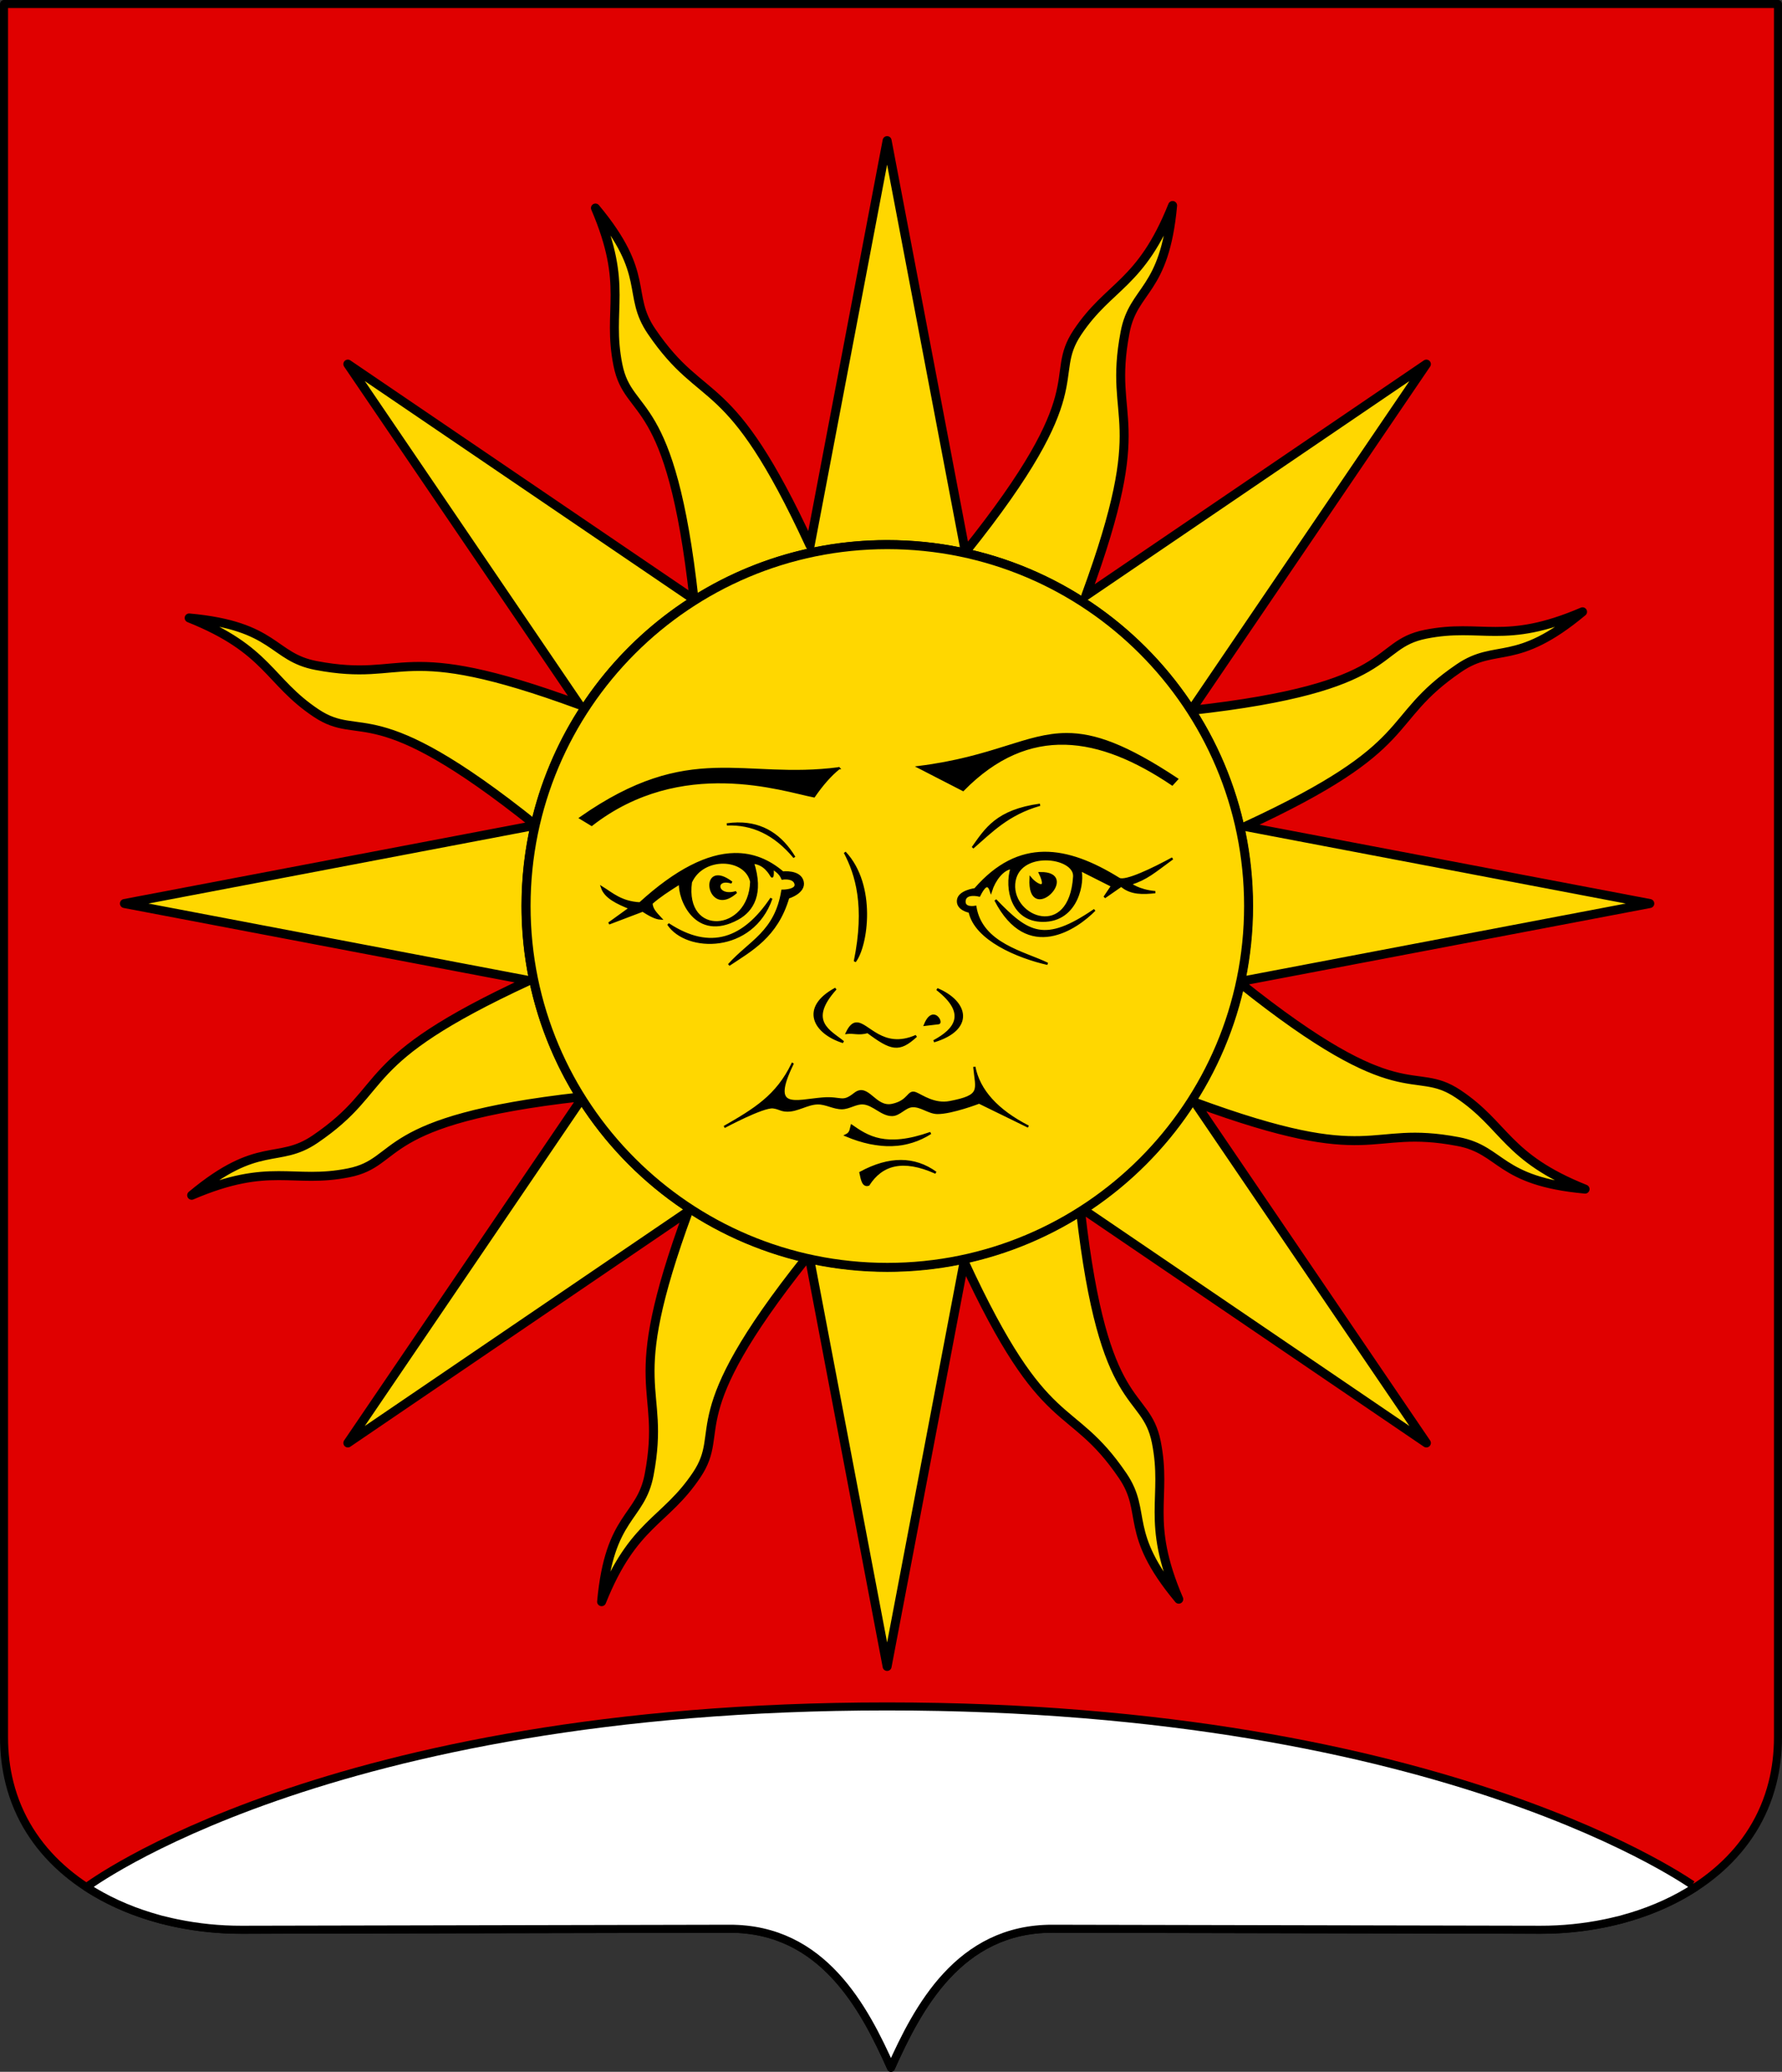
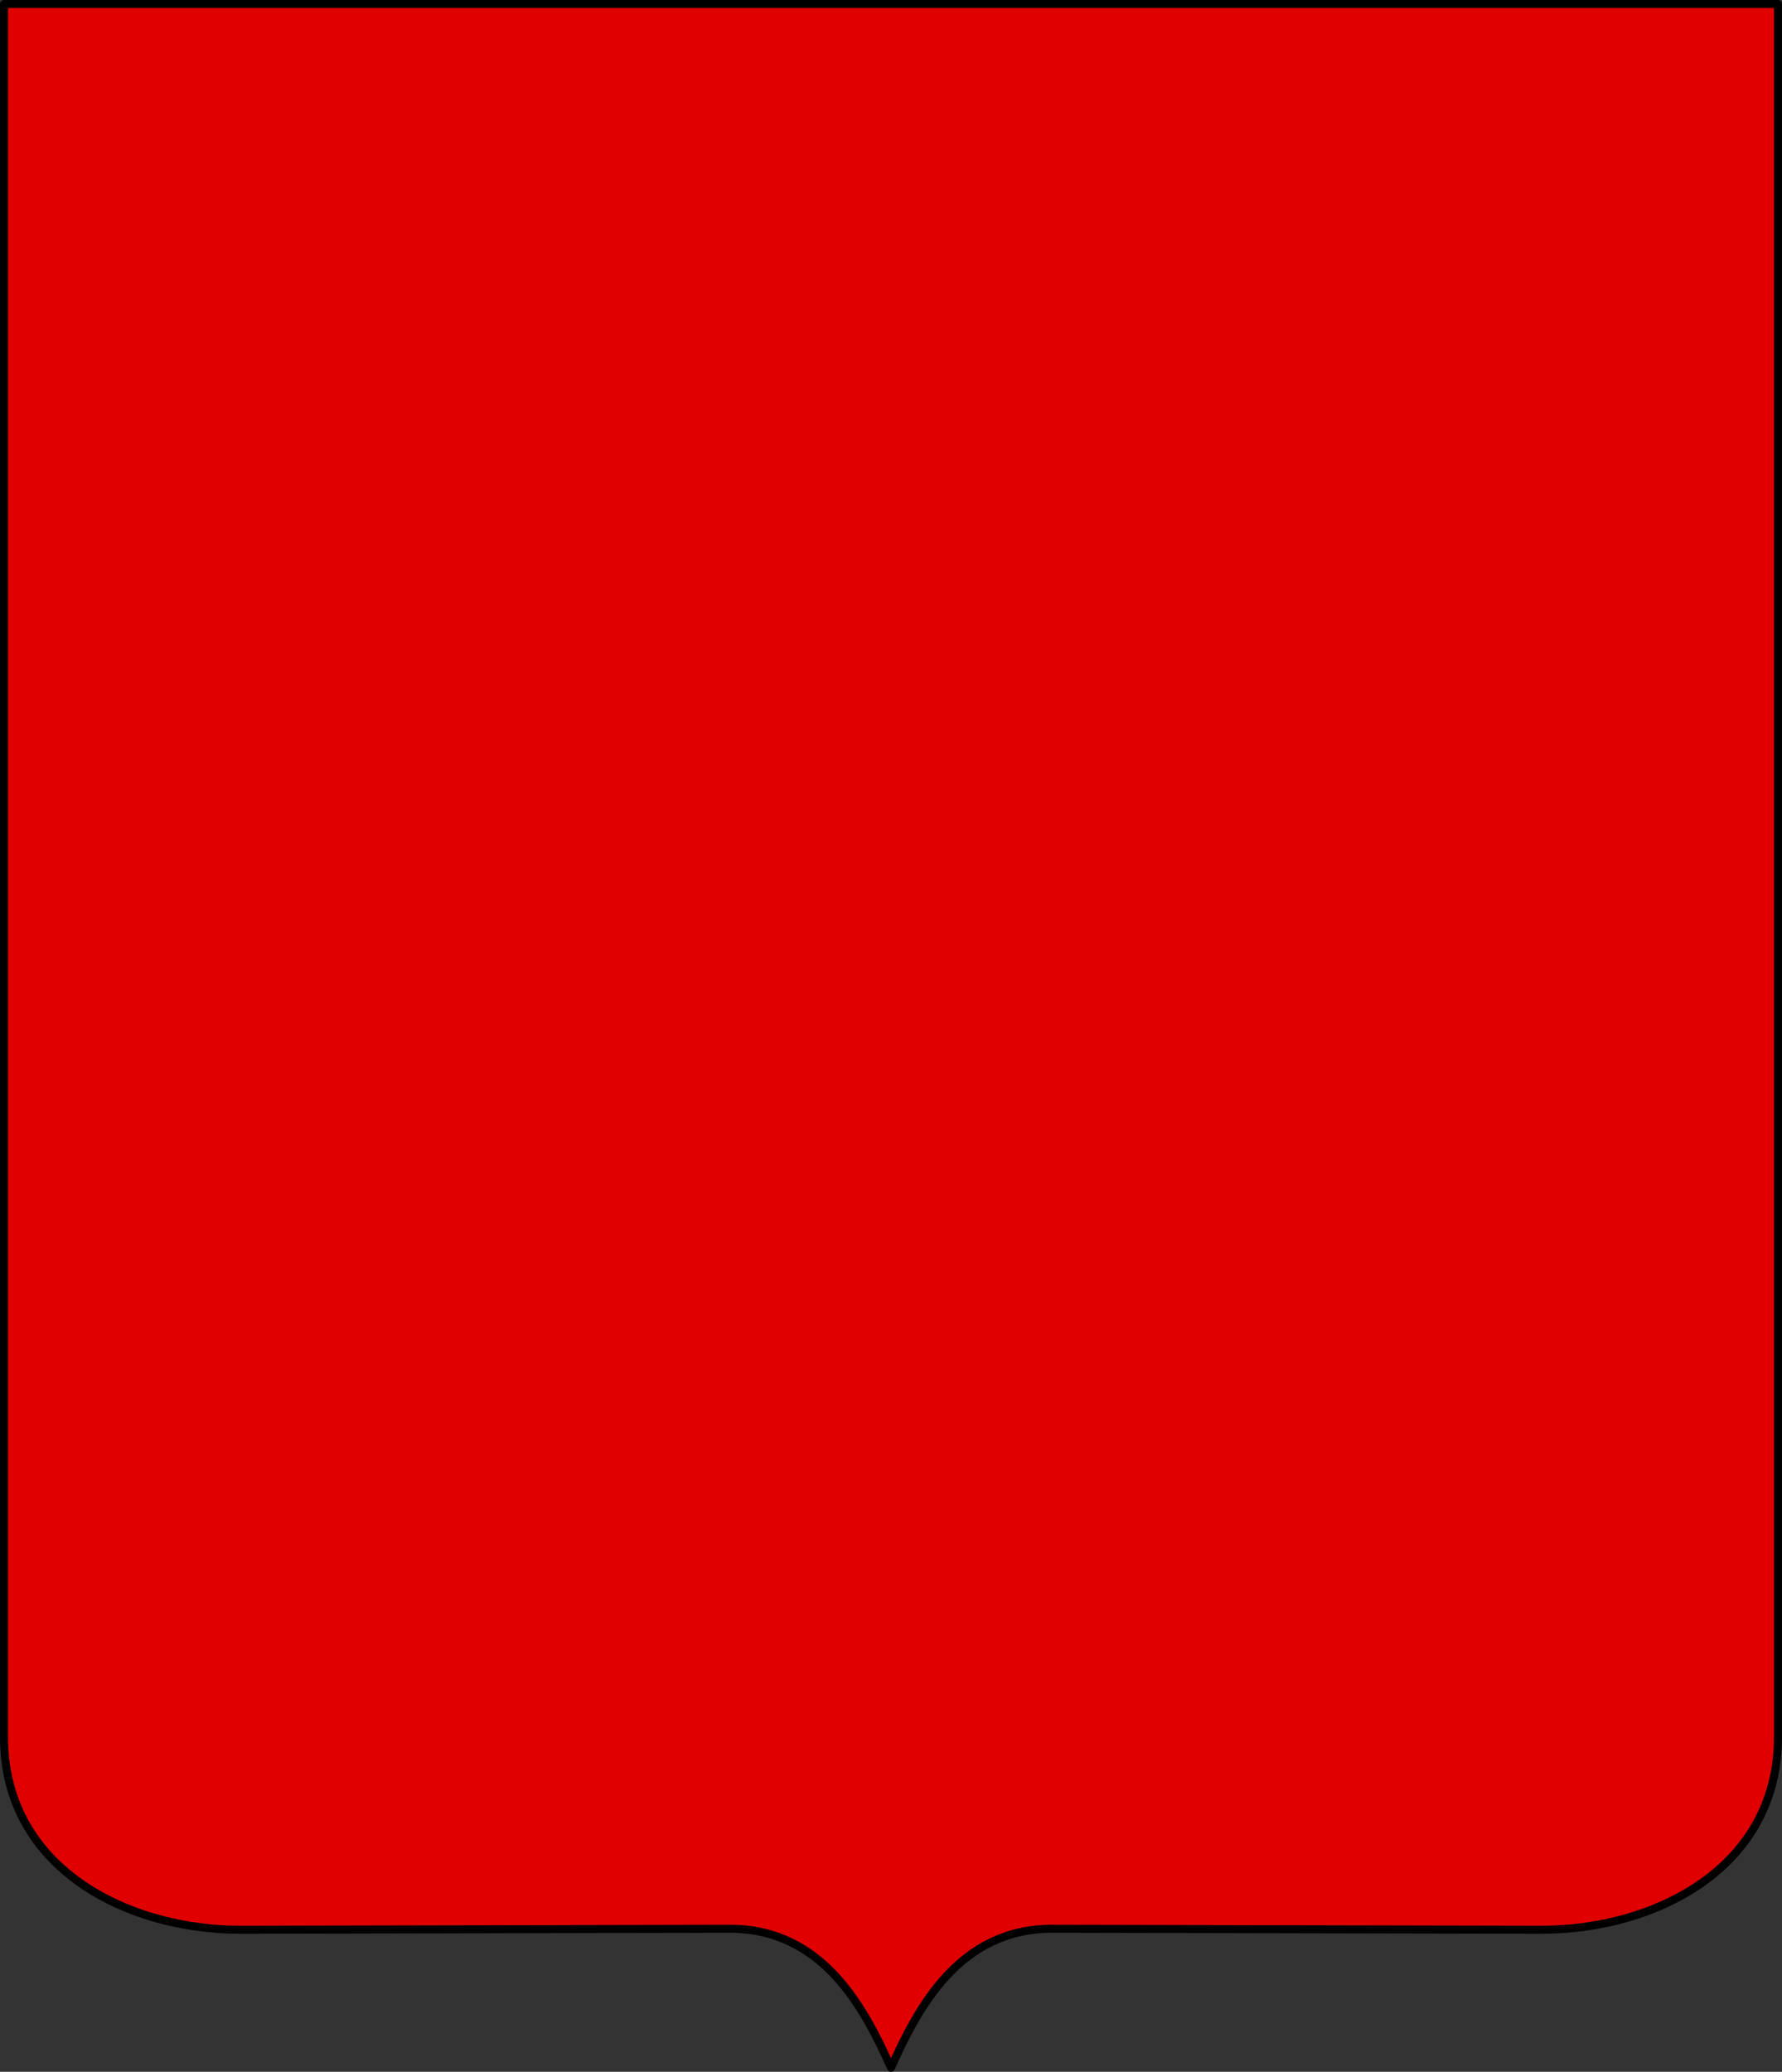
<svg xmlns="http://www.w3.org/2000/svg" xmlns:ns1="http://sodipodi.sourceforge.net/DTD/sodipodi-0.dtd" xmlns:ns2="http://www.inkscape.org/namespaces/inkscape" width="443.957" height="516.005" id="svg2" ns1:version="0.32" ns2:version="0.48+devel r9995 custom" ns1:docname="Герб_Солнечнодольска_0.svg" ns2:output_extension="org.inkscape.output.svg.inkscape" version="1.1" ns2:export-filename="/home/bravebug/vector/Герб_Солнечнодольска_0.png" ns2:export-xdpi="90" ns2:export-ydpi="90">
  <rect width="100%" height="100%" fill="#333333" stroke="none" />
  <ns1:namedview ns2:window-height="838" ns2:window-width="1440" ns2:pageshadow="2" ns2:pageopacity="0.0" guidetolerance="10.0" gridtolerance="10.0" objecttolerance="10.0" borderopacity="1.0" bordercolor="#666666" pagecolor="#ffffff" id="base" showgrid="true" ns2:zoom="0.96108016" ns2:cx="33.46458" ns2:cy="255.13331" ns2:window-x="-1" ns2:window-y="0" ns2:current-layer="g14" showguides="false" showborder="true" ns2:showpageshadow="false" ns2:window-maximized="1" fit-margin-top="0" fit-margin-left="0" fit-margin-right="0" fit-margin-bottom="0">
    <ns2:grid type="xygrid" id="grid5510" visible="true" enabled="true" empspacing="5" snapvisiblegridlinesonly="true" />
  </ns1:namedview>
  <defs id="defs4" />
  <g id="g12" transform="translate(1,1)">
    <g id="g14">
      <path style="fill:#e00000;fill-opacity:1;stroke:#000000;stroke-width:2;stroke-linecap:round;stroke-linejoin:round;stroke-miterlimit:4;stroke-dasharray:none" d="m 220.974,513.995 c -6.617,-14.792 -16.933,-34.671 -40.221,-34.621 l -121.585,0.258 c -5.404,0.01 -10.817,-0.525 -16.113,-1.62 -0.441,-0.091 -0.881,-0.186 -1.32,-0.285 0,0 0,-10e-4 0,-10e-4 -0.439,-0.099 -0.877,-0.201 -1.313,-0.308 0,0 0,0 0,0 -0.436,-0.107 -0.872,-0.217 -1.305,-0.332 0,0 0,0 0,0 -0.434,-0.115 -0.866,-0.233 -1.297,-0.356 0,0 0,0 0,0 -0.431,-0.122 -0.86,-0.247 -1.287,-0.377 0,0 0,-0.001 0,-0.001 -16.674,-5.073 -30.831,-16.074 -35.167,-33.309 -0.111,-0.442 -0.216,-0.887 -0.314,-1.337 0,0 0,-0.001 0,-0.001 -0.098,-0.45 -0.19,-0.903 -0.275,-1.361 -2.75e-4,-10e-4 0,-10e-4 0,-0.002 -0.085,-0.457 -0.163,-0.919 -0.234,-1.386 -2.9e-4,0 0,0 0,-0.001 -0.071,-0.466 -0.136,-0.937 -0.194,-1.411 0,0 0,-10e-4 0,-10e-4 -0.058,-0.474 -0.108,-0.953 -0.151,-1.436 0,0 0,0 0,0 -0.043,-0.483 -0.081,-0.97 -0.11,-1.461 0,0 0,-0.001 0,-0.001 -0.029,-0.491 -0.051,-0.986 -0.066,-1.485 0,0 0,-0.001 0,-0.001 C 0.008,432.66 0,432.156 0,431.648 L 2.89917e-4,0 441.957,0 l 0,431.648 c 0,0.508 -0.008,1.012 -0.023,1.511 0,0 0,0.001 0,0.001 -0.015,0.499 -0.037,0.994 -0.066,1.485 0,0 0,0.001 0,0.001 -0.029,0.491 -0.066,0.978 -0.11,1.461 0,0 0,0 0,0 -0.043,0.483 -0.093,0.962 -0.151,1.436 0,0 0,10e-4 0,10e-4 -0.057,0.475 -0.122,0.945 -0.194,1.411 0,0.001 0,0.001 0,0.001 -0.071,0.466 -0.149,0.928 -0.234,1.386 0,0.001 0,0.001 0,0.002 -0.085,0.457 -0.176,0.911 -0.274,1.361 0,0 0,0.001 0,0.001 -0.098,0.45 -0.203,0.895 -0.314,1.337 -4.336,17.235 -18.492,28.236 -35.167,33.309 0,0 0,0.001 0,0.001 -0.428,0.129 -0.857,0.255 -1.287,0.377 0,0 0,0 0,0 -0.431,0.123 -0.864,0.241 -1.297,0.356 0,0 0,0 0,0 -0.434,0.115 -0.869,0.225 -1.306,0.332 0,0 0,0 0,0 -0.436,0.107 -0.874,0.209 -1.313,0.308 0,0 0,10e-4 0,10e-4 -0.438,0.099 -0.878,0.193 -1.319,0.285 -5.296,1.095 -10.709,1.63 -16.113,1.62 l -121.586,-0.258 c -23.288,-0.05 -33.603,19.829 -40.22,34.621 -0.001,0.003 -0.003,0.007 -0.005,0.01 -0.001,-0.003 -0.003,-0.007 -0.004,-0.01 z" id="path16" ns2:connector-curvature="0" />
-       <path style="fill:#ffffff;fill-opacity:1;stroke:#000000;stroke-width:2;stroke-linecap:round;stroke-linejoin:round;stroke-miterlimit:4;stroke-dasharray:none" d="m 20.562,469 c 4.836,3.152 10.244,5.602 15.969,7.344 0.428,0.13 0.851,0.253 1.281,0.375 0.431,0.123 0.879,0.26 1.312,0.375 0.434,0.115 0.876,0.205 1.312,0.312 0.436,0.107 0.874,0.213 1.312,0.312 0.439,0.099 0.871,0.19 1.312,0.281 5.295,1.095 10.689,1.635 16.094,1.625 L 180.75,479.375 c 23.288,-0.05 33.602,19.833 40.219,34.625 6.617,-14.792 16.931,-34.675 40.219,-34.625 l 121.594,0.25 c 5.404,0.01 10.829,-0.53 16.125,-1.625 0.441,-0.092 0.874,-0.182 1.312,-0.281 0.439,-0.099 0.876,-0.205 1.312,-0.312 0.437,-0.107 0.878,-0.198 1.312,-0.312 0.433,-0.115 0.85,-0.252 1.281,-0.375 0.43,-0.122 0.884,-0.246 1.312,-0.375 5.725,-1.742 11.133,-4.192 15.969,-7.344 C 421.406,469 360,424.005 220,424.005 80,424.005 20.562,469 20.562,469 z" id="path5512" ns1:nodetypes="csssssscccccsssssscsc" ns2:connector-curvature="0" />
      <g transform="matrix(0.559,0,0,0.559,7.647,-79.087)" id="g26">
-         <path style="fill:#ffd700;fill-opacity:1;stroke:#000000;stroke-width:2.235;stroke-linecap:round;stroke-linejoin:round;stroke-miterlimit:4;stroke-opacity:1;stroke-dasharray:none" d="M 220,34 200.812,134.844 C 180.445,90.755 174.509,100.889 161.312,81.5 c -6.332,-9.303 0.002,-13.954 -13.969,-30.719 8.382,19.559 2.8,25.123 5.594,39.094 2.697,13.484 13.216,6.173 18.969,58.406 l -86.25,-58.625 57.688,84.844 c -45.541,-16.755 -42.558,-5.404 -65.594,-9.781 -11.056,-2.101 -9.892,-9.868 -31.625,-11.844 19.757,7.903 19.771,15.785 31.625,23.688 11.431,7.62 13.675,-4.934 54.562,27.812 9.165,-39.966 44.941,-69.781 87.688,-69.781 49.689,0 89.969,40.279 89.969,89.969 0,6.466 -0.673,12.765 -1.969,18.844 L 410,224 309.188,204.812 c 44.086,-20.366 33.924,-26.272 53.312,-39.469 9.303,-6.332 13.985,-0.029 30.75,-14 -19.559,8.382 -25.154,2.8 -39.125,5.594 -13.484,2.697 -6.174,13.216 -58.406,18.969 l 58.625,-86.25 -84.844,57.688 c 16.755,-45.541 5.404,-42.558 9.781,-65.594 2.101,-11.056 9.868,-9.861 11.844,-31.594 C 283.222,69.914 275.309,69.896 267.406,81.75 259.776,93.196 272.407,95.428 239.5,136.469 L 220,34 z M 132.281,204.531 30,224 130.812,243.188 c -44.089,20.367 -33.923,26.303 -53.312,39.5 -9.303,6.332 -13.985,-0.002 -30.75,13.969 19.559,-8.382 25.154,-2.8 39.125,-5.594 13.429,-2.686 6.252,-13.138 57.781,-18.906 -8.623,-13.806 -13.625,-30.117 -13.625,-47.594 0,-6.888 0.784,-13.587 2.25,-20.031 z m 175.625,39.25 c -5.132,23.574 -19.496,43.687 -39.125,56.375 l 85.562,58.188 L 296.656,273.5 c 45.541,16.755 42.558,5.404 65.594,9.781 11.056,2.101 9.892,9.868 31.625,11.844 -19.757,-7.903 -19.771,-15.816 -31.625,-23.719 -11.411,-7.607 -13.665,4.903 -54.344,-27.625 z m -163.969,28.812 -58.281,85.75 L 170.5,300.625 c -16.77,45.569 -5.403,42.584 -9.781,65.625 -2.101,11.056 -9.868,9.892 -11.844,31.625 7.903,-19.757 15.816,-19.771 23.719,-31.625 7.583,-11.374 -4.827,-13.694 27.312,-54 -23.491,-5.362 -43.466,-19.892 -55.969,-39.656 z m 124.25,27.938 c -13.93,8.852 -30.46,14 -48.188,14 -6.632,0 -13.089,-0.732 -19.312,-2.094 L 220,414 239.188,313.188 c 20.367,44.089 26.303,33.923 39.5,53.312 6.332,9.303 -0.002,13.985 13.969,30.75 -8.382,-19.559 -2.8,-25.154 -5.594,-39.125 -2.682,-13.412 -13.102,-6.277 -18.875,-57.594 z" transform="matrix(1.789,0,0,1.789,-13.684,141.524)" id="path781" ns2:connector-curvature="0" />
-         <path transform="translate(-4,-10)" d="m 545,553.362 c 0,88.918 -72.082,161 -161,161 -88.918,0 -161,-72.082 -161,-161 0,-88.918 72.082,-161 161,-161 88.918,0 161,72.082 161,161 z" ns1:ry="161" ns1:rx="161" ns1:cy="553.36218" ns1:cx="384" id="path9" style="fill:#ffd700;fill-opacity:1;stroke:#000000;stroke-width:4;stroke-linecap:round;stroke-linejoin:round;stroke-miterlimit:4;stroke-opacity:1;stroke-dasharray:none" ns1:type="arc" />
-         <path ns2:connector-curvature="0" id="path2996" d="m 459.938,466.781 c -17.999,0.007 -32.453,10.486 -66,14.688 l 19.812,10.188 c 29.468,-29.958 60.903,-24.272 93.219,-2.5 l 2.125,-2.344 C 486.202,471.669 472.252,466.777 459.938,466.781 z M 358.406,482 c -42.904,5.631 -66.224,-12.146 -115.188,22.156 l 5,3.031 c 39.924,-31.035 85.408,-15.318 99.094,-12.688 3.59,-5.193 7.294,-9.451 11.094,-12.5 z m 89.625,16.25 c -19.267,2.663 -24.113,10.849 -30,19.125 8.35,-7.258 15.719,-15.061 30,-19.125 z m -134.562,8.375 c -1.597,0.008 -3.275,0.137 -5,0.375 11.354,-0.458 21.363,4.164 30.094,14.656 -5.827,-9.579 -13.916,-15.084 -25.094,-15.031 z M 361.062,519.5 c 5.113,9.667 9.547,23.83 4.469,48.562 5.387,-7.026 9.262,-33.93 -4.469,-48.562 z m 88.719,0.188 c -10.672,0.146 -20.869,4.901 -30.688,16.219 0,0 -7.201,0.85 -7.594,4.938 -0.392,4.087 5.188,5.062 5.188,5.062 2.577,12.36 21.506,20.228 34.719,23.219 -10.29,-5.079 -29.44,-8.663 -32.188,-25.375 0,0 -5.264,1.059 -4.812,-2.781 0.452,-3.84 6.562,-2.281 6.562,-2.281 2,-3.97 3.856,-6.056 5.188,-2 1.462,-4.72 5.247,-9.94 9.219,-10.25 -2.834,9.191 0.268,23.342 13.75,23.5 16.02,0.188 18.444,-18.132 16.812,-22.719 l 14.25,7.188 -3.406,5.062 7.469,-5.188 c 4.403,3.775 9.764,3.418 15.156,2.906 -7.462,-0.64 -11.125,-3.656 -11.125,-3.656 7.435,-2.392 10.262,-5.145 18.812,-11.375 -8.197,4.484 -21.126,10.801 -23.875,9.094 -11.64,-7.228 -22.766,-11.708 -33.438,-11.562 z M 311.875,520.25 c -11.821,0.206 -25.715,6.941 -42.156,21.938 -8.383,-0.429 -12.529,-4.391 -16.875,-7.062 1.491,4.403 6.789,6.894 12.5,9.188 l -9.438,6.812 15.062,-5.719 c 2.796,1.778 5.597,3.438 8.062,3.562 -1.92,-2.106 -4.144,-4.123 -4.125,-6.875 3.522,-3.086 7.105,-5.412 12.719,-8.969 -0.583,7.05 6.984,25.998 25.594,15.938 6.869,-3.713 11.251,-11.361 6.875,-25 5.253,0.343 7.667,4.978 8.312,5.969 0.769,1.179 0.438,-3.562 0.438,-3.562 1.329,1.056 3.269,2.041 4.375,4.656 0,0 5.039,-0.834 5.875,2.312 0.836,3.146 -5.875,3.125 -5.875,3.125 -2.992,18.545 -14.523,22.6 -23.844,33.031 9.877,-6.604 21.319,-12.559 26.438,-30 0,0 7.6,-2.26 6.406,-7.156 -1.194,-4.896 -8.812,-4 -8.812,-4 -6.3,-5.409 -13.443,-8.328 -21.531,-8.188 z m 138.656,2.281 c 6.623,-0.03 13.044,3.078 12.75,7.719 -1.816,28.629 -27.906,18.627 -26.781,3.281 0.572,-7.805 7.408,-10.97 14.031,-11 z M 306.938,524 c 5.747,0.058 11.154,2.993 12.406,8.5 -0.672,22.953 -30.25,25.255 -26.906,0.25 2.657,-5.991 8.753,-8.808 14.5,-8.75 z M 448,528.719 c 4.088,8.523 -1.878,5.08 -4.156,2.281 -1.166,21.356 22.606,-2.629 4.156,-2.281 z m -143.75,1.469 c -6.579,0.433 -2.127,16.503 8.406,7 -9.278,2.75 -10.131,-6.949 -2.031,-4.281 -2.753,-2.072 -4.857,-2.819 -6.375,-2.719 z m 24.062,9.781 c -12.169,18.168 -27.071,23.916 -45.969,11.469 8.095,12.311 37.442,12.836 45.969,-11.469 z m 99.875,0.75 c 14.335,27.915 36.285,12.475 44.188,4.406 -22.355,15.316 -29.689,10.631 -44.188,-4.406 z m -71.219,39.5 c -15.67,8.459 -9.714,19.643 3.375,23.75 -5.733,-4.751 -16.544,-9.14 -3.375,-23.75 z m 45.188,0.188 c 13.955,10.883 8.119,18.093 -1.438,23.219 17.742,-5.346 15.173,-17.462 1.438,-23.219 z m -1.469,11.812 c -1.178,-0.085 -2.595,0.853 -3.906,4.062 l 6.062,-0.719 c 1.082,-0.206 -0.193,-3.203 -2.156,-3.344 z m -34.594,3.5 c -1.437,0.119 -2.76,1.287 -4.125,4.156 3,-0.388 5.244,0.802 9.281,-0.375 10.471,7.799 13.952,8.838 21.594,1.781 -15.054,6.616 -21.617,-5.988 -26.75,-5.562 z m -28.406,18.062 c -6.857,14.18 -16.709,20.204 -30.375,28.031 0,0 17.376,-9.321 21.781,-8.75 2.879,0.373 3.348,1.383 6.25,1.438 4.648,0.087 8.946,-3.13 13.594,-3.219 3.7,-0.071 7.175,2.209 10.875,2.156 3.234,-0.046 6.245,-2.415 9.469,-2.156 4.605,0.37 8.255,5.261 12.875,5.188 3.251,-0.051 5.664,-3.692 8.906,-3.938 3.873,-0.293 7.366,2.995 11.25,3.031 6.381,0.059 18.594,-4.625 18.594,-4.625 l 21.938,10.719 c -13.995,-7.2 -22.003,-16.091 -24.094,-26.625 1.024,10.369 3.609,12.934 -10.906,15.719 -6.911,1.326 -12.424,-2.814 -15.156,-3.938 -3.56,-1.464 -2.758,3.541 -10.531,5.188 -7.774,1.646 -10.776,-9.615 -16.625,-5 -5.849,4.615 -5.766,1.448 -14.469,2.156 -11.977,0.975 -23.69,5.748 -13.375,-15.375 z m 26.406,27.5 c -0.433,1.529 -0.282,3.199 -2.5,4.281 14.739,6.183 27.234,5.611 37.688,-1.062 -20.136,7.103 -28.153,1.647 -35.188,-3.219 z M 386.062,657 c -5.6,-0.013 -11.611,1.709 -18.031,5.188 0.63,2.907 1.09,6.121 3.562,5.344 5.831,-9.026 15.132,-12.013 30,-5.344 -4.753,-3.427 -9.932,-5.175 -15.531,-5.188 z" style="fill:#000000;fill-opacity:1;stroke:#000000;stroke-width:1px;stroke-linecap:butt;stroke-linejoin:miter;stroke-opacity:1" />
-       </g>
+         </g>
    </g>
  </g>
  <g id="g2178" transform="translate(1,1)" />
</svg>